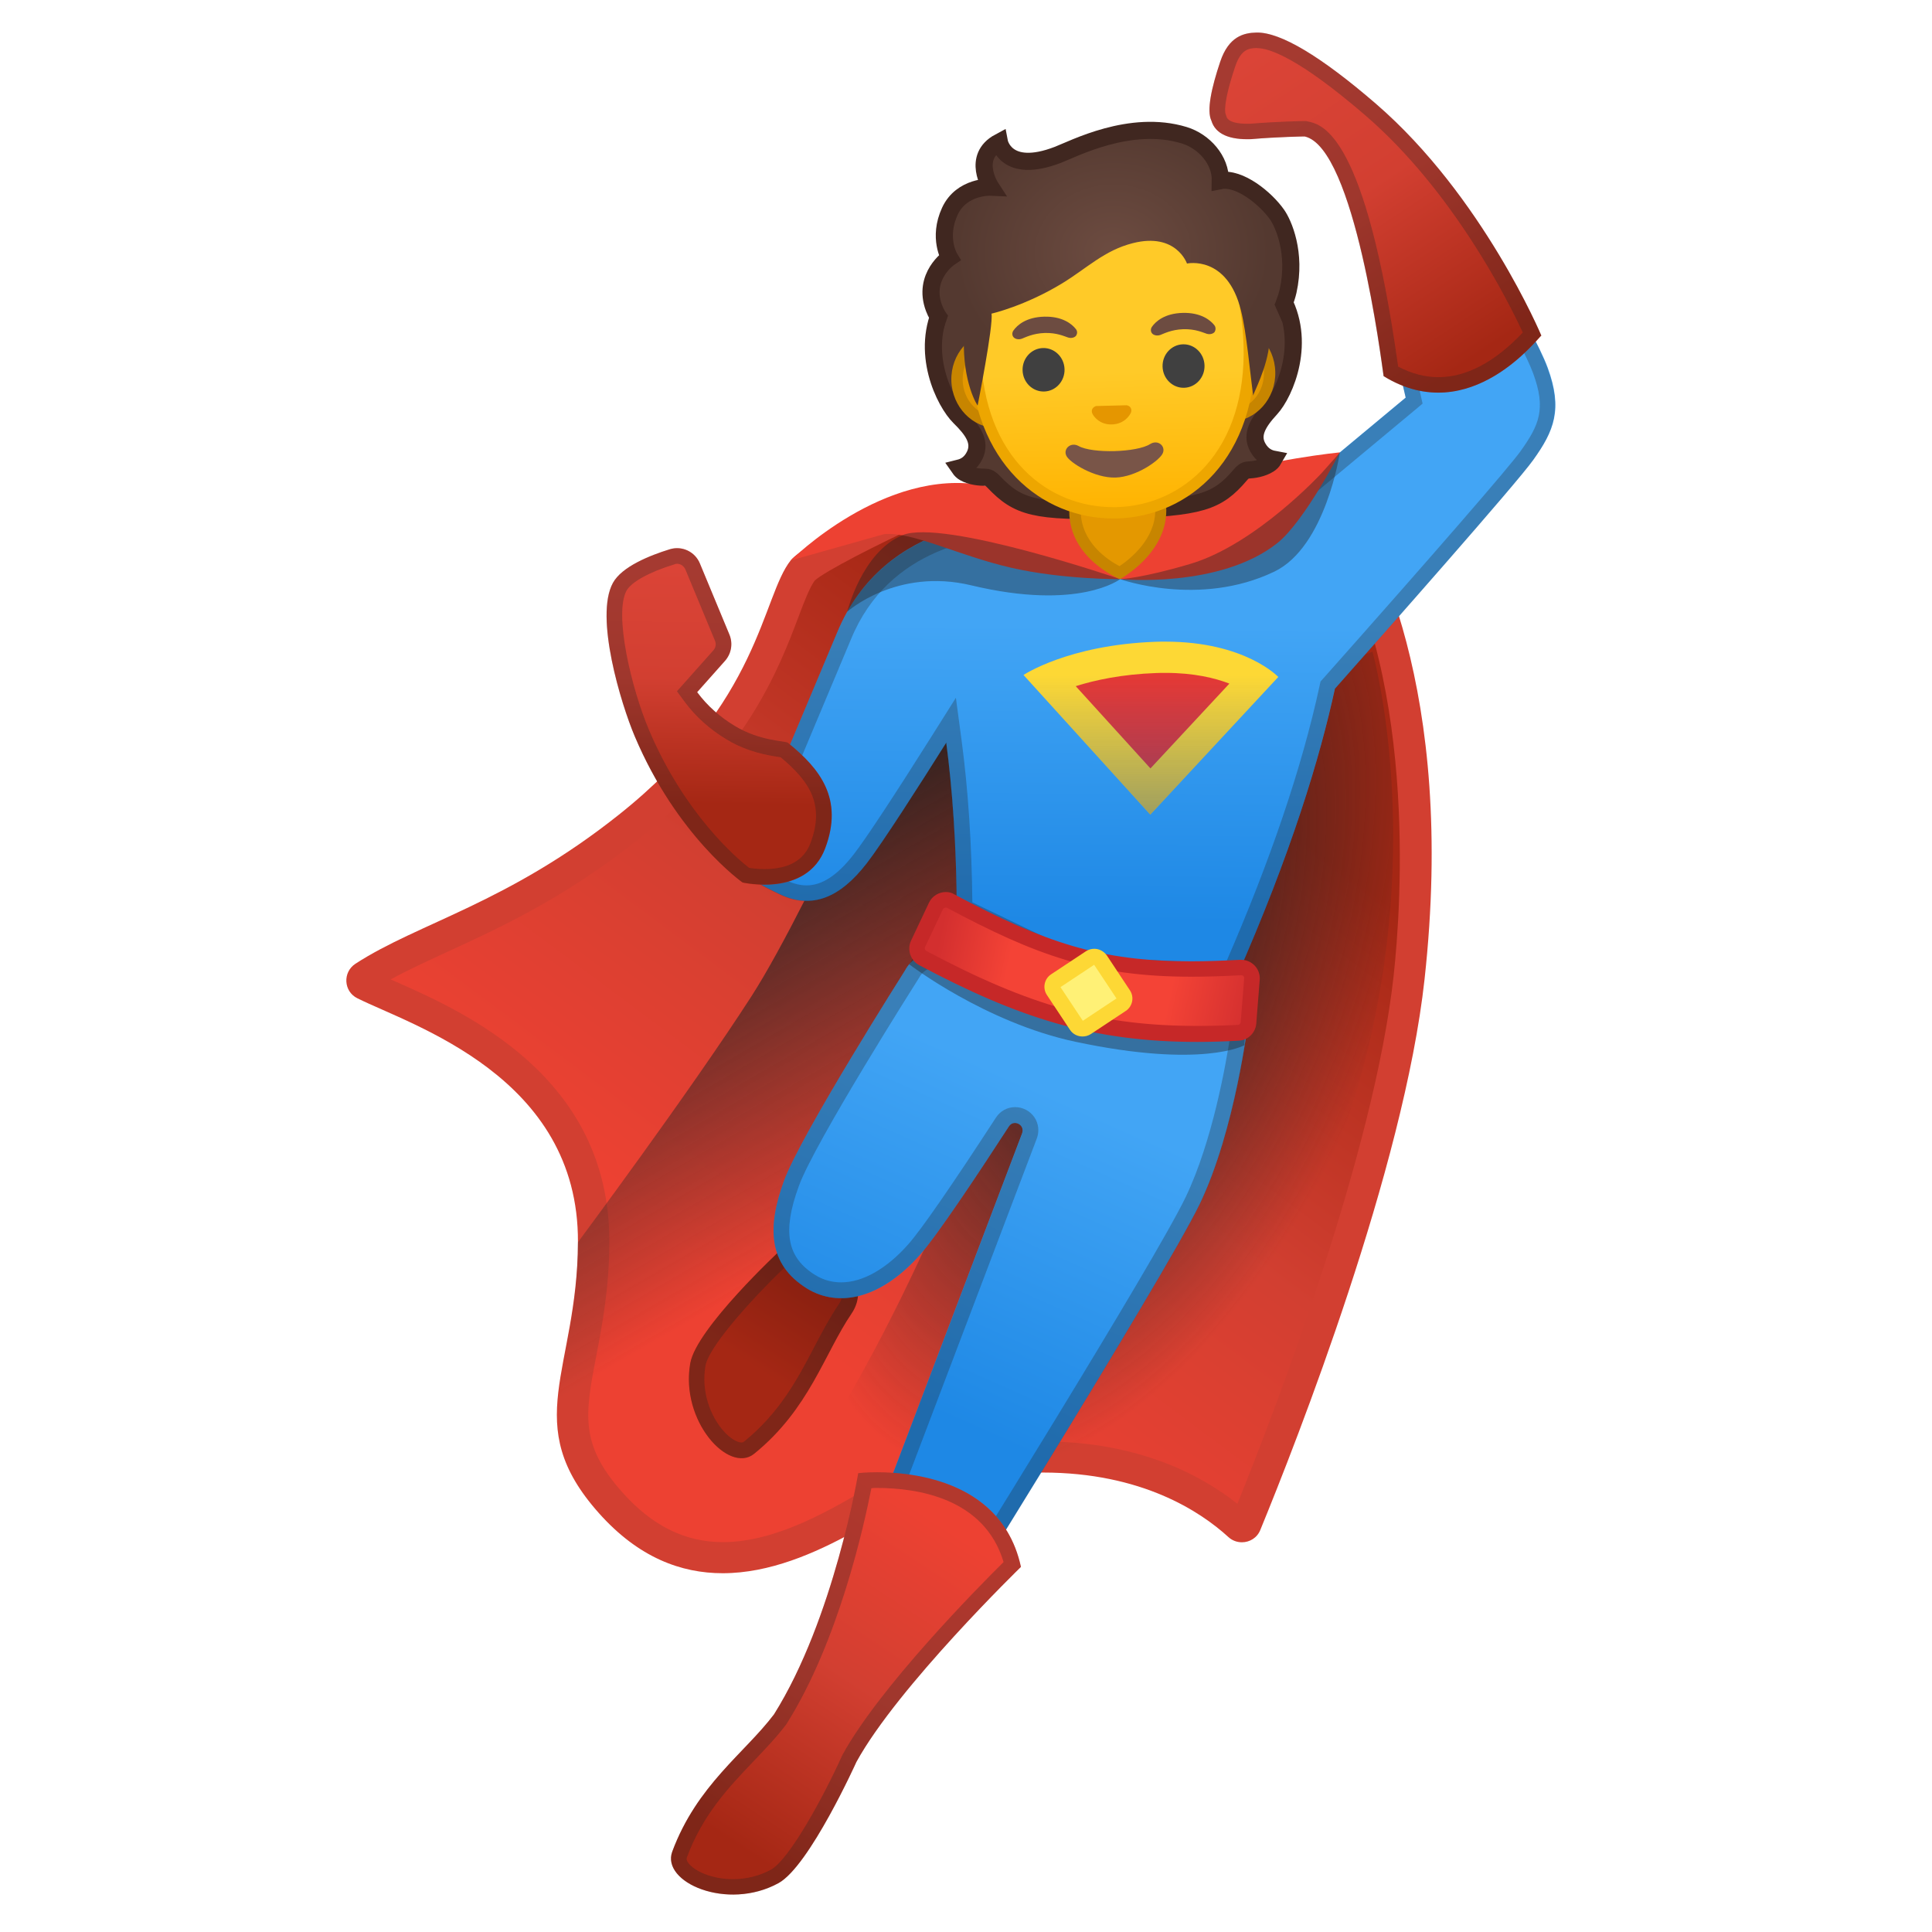
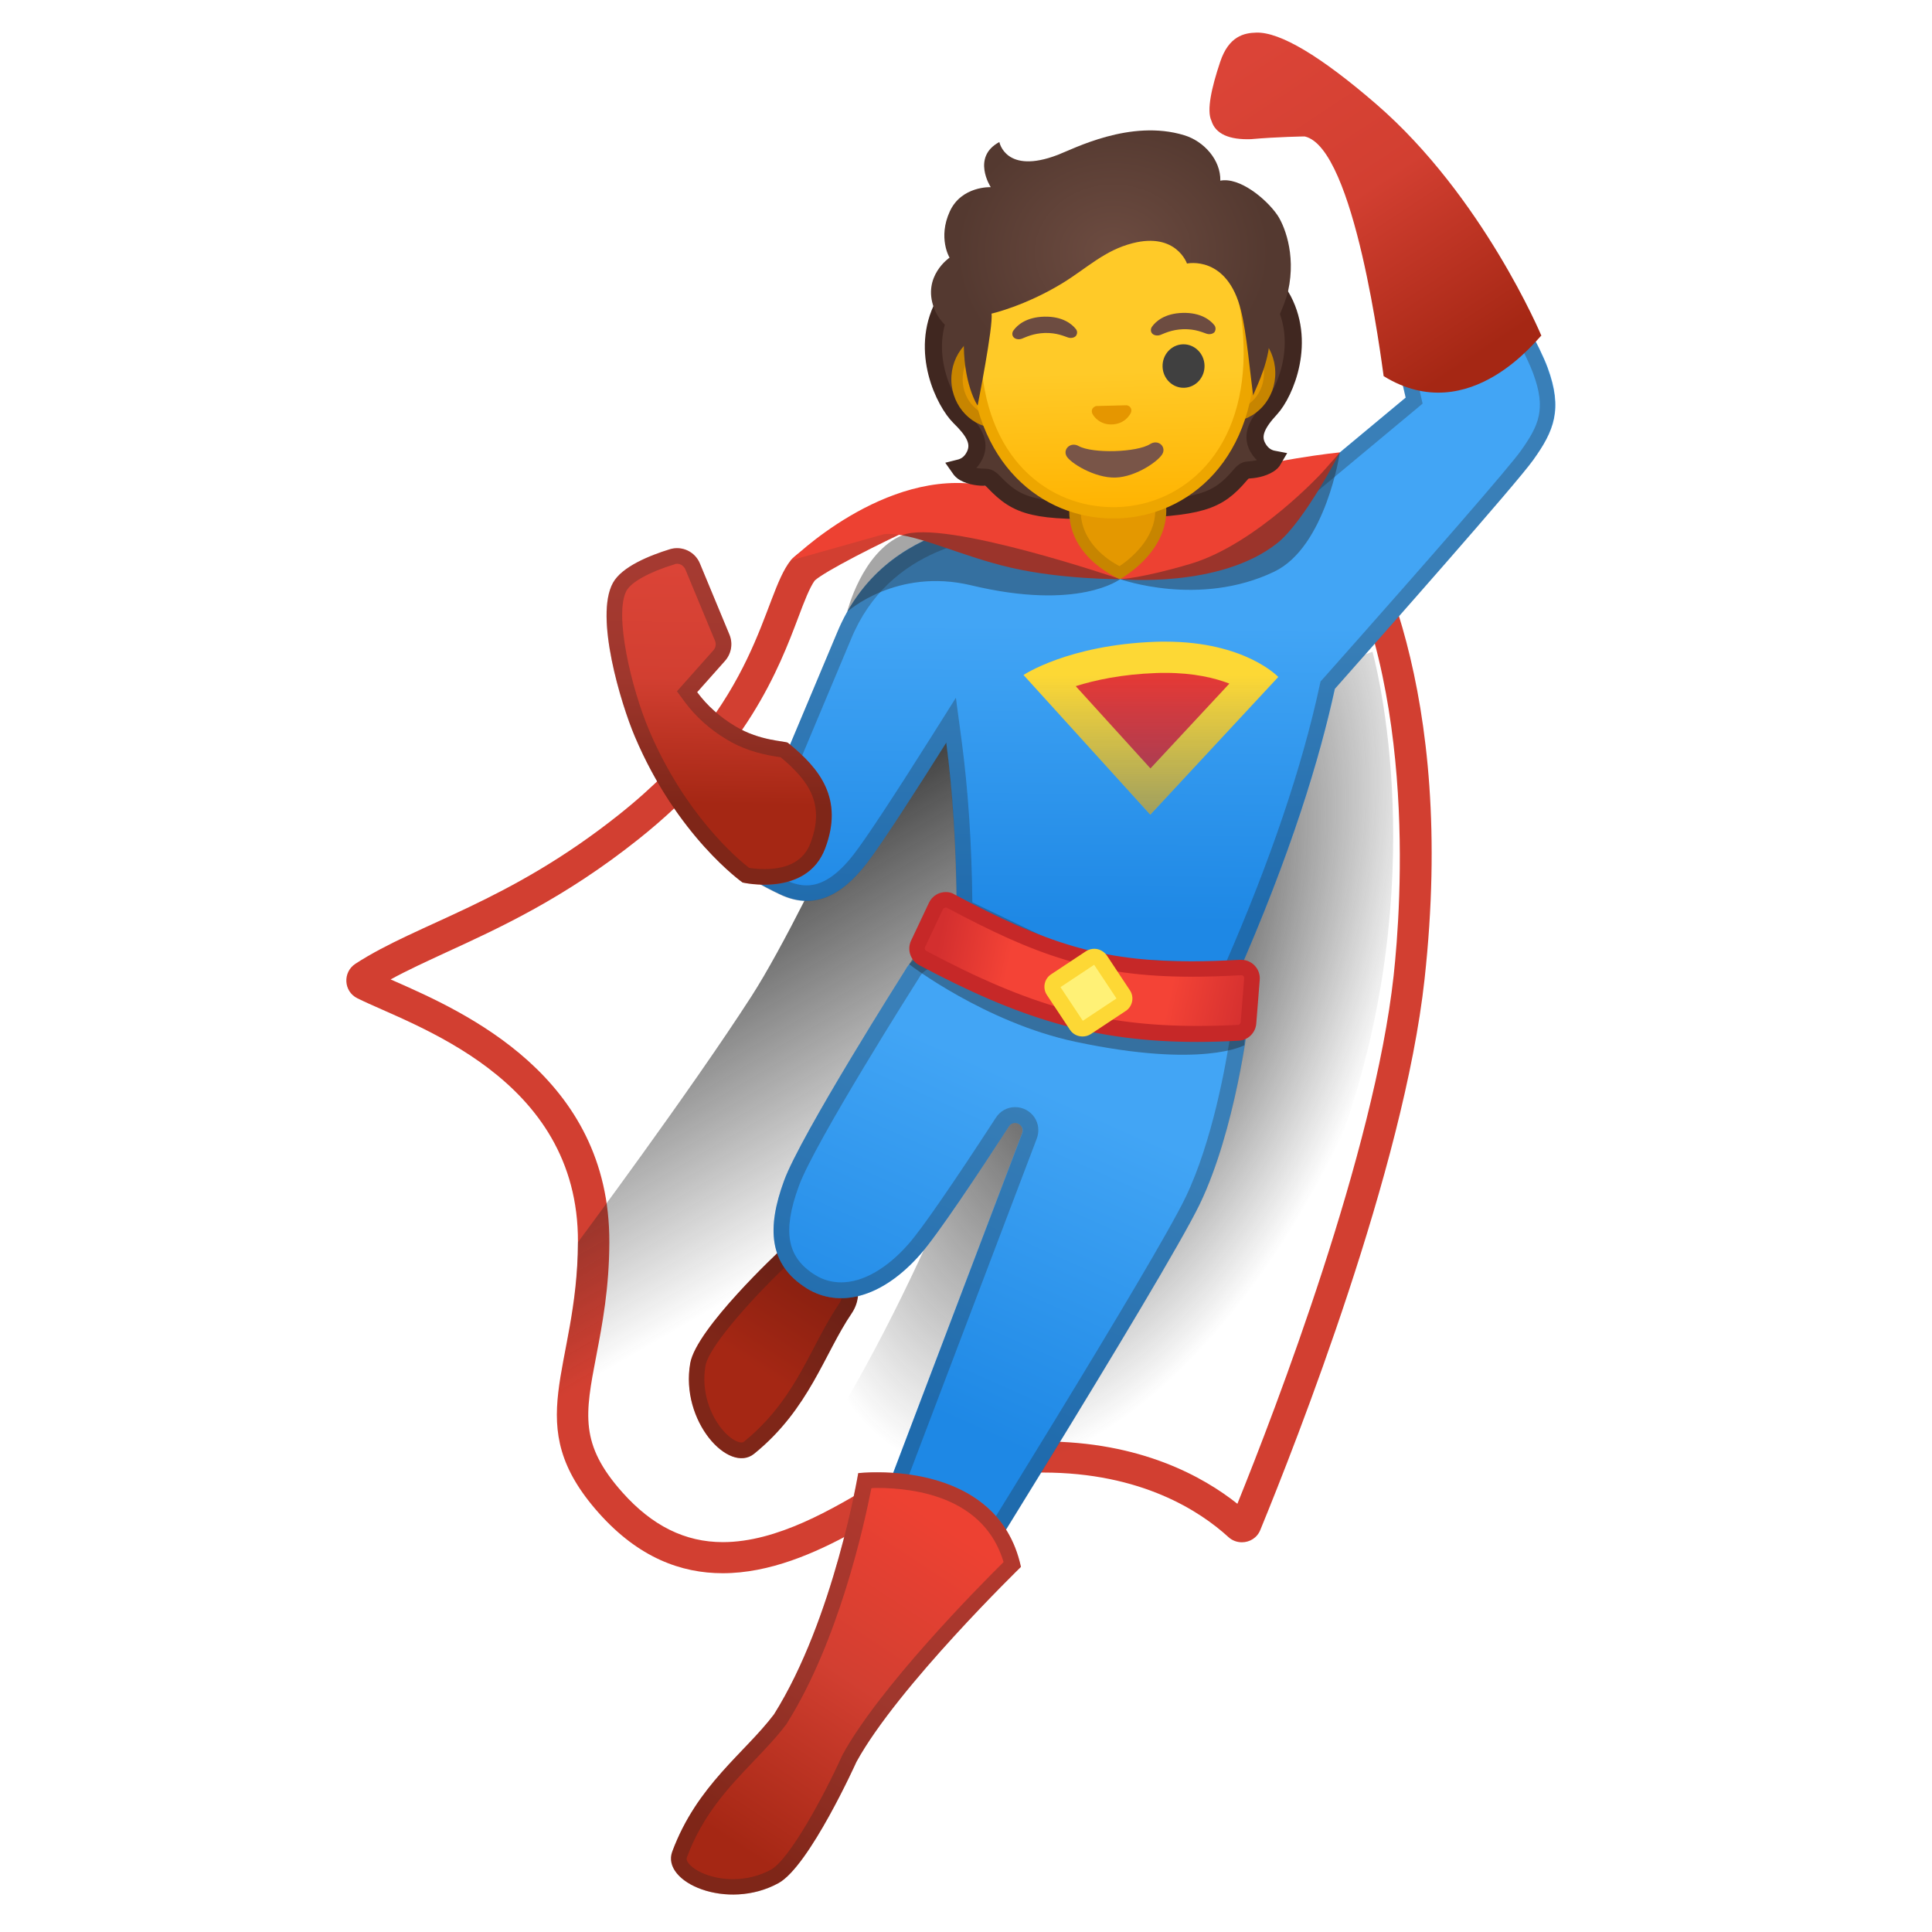
<svg xmlns="http://www.w3.org/2000/svg" xmlns:xlink="http://www.w3.org/1999/xlink" enable-background="new 0 0 128 128" viewBox="0 0 128 128">
  <linearGradient id="h" x1="78.234" x2="50.453" y1="49.483" y2="86.693" gradientUnits="userSpaceOnUse">
    <stop stop-color="#A52714" offset="0" />
    <stop stop-color="#D23F31" offset=".529" />
    <stop stop-color="#ED4132" offset="1" />
  </linearGradient>
-   <path d="m47.88 103.2c-2.81 0-5.24-1.19-7.42-3.64-3.19-3.58-2.73-5.98-1.97-9.96 0.39-2.05 0.83-4.36 0.85-7.29 0.05-10.34-9.2-14.42-13.64-16.38-0.6-0.26-1.13-0.5-1.55-0.71-0.12-0.06-0.16-0.17-0.16-0.24 0-0.08 0.02-0.18 0.13-0.26 1.45-0.94 3.13-1.71 5.07-2.6 3.41-1.56 7.66-3.51 12.47-7.34 6.96-5.53 8.95-10.78 10.27-14.26 0.47-1.23 0.84-2.2 1.28-2.76 0.51-0.62 4.43-2.63 7.89-4.2 1.99 0.53 4.9 1.31 5.17 1.4l9.45 4.18c0.32 0.12 0.6 0.17 0.88 0.17 0.44 0 0.87-0.12 1.25-0.35l9.74-6.02c0.05-0.03 0.1-0.05 0.16-0.05 0.04 0 0.15 0.01 0.23 0.12 1.8 2.6 7.5 12.59 5.4 31.77-1.37 12.5-8.62 30.87-10.81 36.2-0.07 0.17-0.22 0.18-0.27 0.18-0.07 0-0.14-0.03-0.2-0.08-1.85-1.7-6.01-4.55-12.99-4.55-2.22 0-4.58 0.29-7.04 0.86-0.93 0.22-2.11 0.92-3.6 1.82-2.83 1.68-6.69 3.99-10.59 3.99z" fill="url(#h)" />
  <path d="m87.51 34.2c6.46 10.05 5.33 25.8 4.82 30.46-1.29 11.7-7.81 28.69-10.35 34.97-2.25-1.79-6.42-4.13-12.88-4.13-2.3 0-4.74 0.3-7.27 0.88-1.09 0.25-2.33 1-3.9 1.94-2.71 1.62-6.42 3.85-10.04 3.85-2.5 0-4.68-1.08-6.65-3.29-2.85-3.2-2.48-5.17-1.73-9.08 0.4-2.09 0.85-4.46 0.86-7.48 0.05-11.01-9.61-15.28-14.26-17.33-0.08-0.03-0.16-0.07-0.23-0.1 1.11-0.61 2.36-1.18 3.74-1.82 3.46-1.59 7.77-3.56 12.68-7.47 7.18-5.71 9.32-11.34 10.59-14.7 0.4-1.07 0.76-1.99 1.09-2.44 0.69-0.62 4.12-2.38 7.2-3.79 2.08 0.56 4.2 1.13 4.69 1.27l9.42 4.16 0.06 0.03 0.06 0.02c0.38 0.14 0.77 0.21 1.18 0.21 0.63 0 1.25-0.18 1.79-0.51l9.13-5.65m0.22-2.34c-0.24 0-0.49 0.07-0.7 0.2l-9.74 6.02c-0.21 0.13-0.45 0.2-0.7 0.2-0.15 0-0.31-0.03-0.46-0.08l-9.53-4.21c-0.25-0.09-5.6-1.52-5.6-1.52s-7.64 3.43-8.61 4.65c-1.92 2.41-2 9.39-11.38 16.85-7.39 5.88-13.27 7.16-17.46 9.88-0.86 0.56-0.79 1.84 0.13 2.29 3.61 1.8 14.67 5.18 14.61 16.16-0.04 8.53-3.9 12.02 1.39 17.95 2.63 2.95 5.45 3.98 8.2 3.98 6.21 0 12.04-5.29 14.41-5.84 2.53-0.59 4.79-0.83 6.8-0.83 6.55 0 10.44 2.58 12.29 4.27 0.26 0.24 0.58 0.35 0.9 0.35 0.51 0 1.01-0.29 1.22-0.82 2.41-5.87 9.51-23.96 10.88-36.48 2.12-19.3-3.47-29.43-5.57-32.47-0.25-0.36-0.66-0.55-1.08-0.55z" fill="#D23F31" />
  <radialGradient id="g" cx="73.878" cy="63.37" r="18.579" gradientTransform="matrix(.936 .351 -.681 1.814 47.872 -77.563)" gradientUnits="userSpaceOnUse">
    <stop stop-color="#212121" offset="0" />
    <stop stop-color="#212121" stop-opacity="0" offset=".999" />
  </radialGradient>
  <path d="m89.44 73.69c5.41-16.75 1.49-30.51 1.49-30.51s-15.88 5.61-15.91 6.26c-0.04 0.65-10.32 25.11-10.32 25.11s-7.5 20.26-17 29.68c6.81-0.74 12.32-5.31 14.59-5.83 7.09-1.65 12.06-0.59 15.33 0.96 1.78-2.85 8.02-13.89 11.82-25.67z" fill="url(#g)" />
  <linearGradient id="f" x1="43.406" x2="58.099" y1="55.102" y2="80.47" gradientUnits="userSpaceOnUse">
    <stop stop-color="#212121" offset="0" />
    <stop stop-color="#212121" stop-opacity="0" offset=".999" />
  </linearGradient>
  <path d="m66.97 43.62-5.07-2.3s-8.04 18.35-12.11 24.68c-4.08 6.33-11.5 16.3-11.5 16.3 0.01 8.53-3.9 12.02 1.39 17.95 0.36 0.4 0.72 0.75 1.08 1.08 3.39-4.07 8.99-12.02 13.19-17.98 11.35-16.11 13.02-39.73 13.02-39.73z" fill="url(#f)" />
  <linearGradient id="e" x1="54.129" x2="49.129" y1="84.028" y2="91.778" gradientUnits="userSpaceOnUse">
    <stop stop-color="#851F10" offset=".001" />
    <stop stop-color="#A52714" offset=".841" />
  </linearGradient>
  <path d="m51.68 82.85s-5.54 5.15-5.95 7.46c-0.68 3.83 2.56 7.37 4.24 6 3.65-2.96 4.64-6.63 6.45-9.29 1.8-2.66-2.34-6.6-4.74-4.17z" fill="url(#e)" />
  <linearGradient id="d" x1="75.006" x2="74.834" y1="41.42" y2="61.098" gradientUnits="userSpaceOnUse">
    <stop stop-color="#42A5F5" offset="0" />
    <stop stop-color="#1E88E5" offset="1" />
  </linearGradient>
  <path d="m102.54 24.36c-1.01-2.75-5.95-10.64-5.95-10.64l-5.74 2.76 2.28 9.86-10.27 8.55c-4.83-1.13-9.26-1.06-12.95-0.52-2.94-0.22-11.3-0.12-14.46 7.57l-4.58 10.9-3.71 1.29c-1.03 2.15 2.35 4.09 4.5 5.11 2.15 1.03 4 0.23 5.76-2.04 1.05-1.36 3.49-5.17 5.27-8 0.4 3.03 0.68 6.73 0.7 11.23l8.33 4.01 10.14 0.44c3.7-8.37 5.6-14.74 6.58-19.25 3.35-3.78 12.03-13.6 13.14-15.16 1.39-1.93 1.97-3.36 0.96-6.11z" fill="url(#d)" />
  <g opacity=".29">
    <path d="m96.2 15.06c1.26 2.05 4.59 7.54 5.37 9.66 0.88 2.38 0.4 3.44-0.82 5.16-0.74 1.04-5.63 6.68-13.08 15.07l-0.18 0.2-0.06 0.27c-1.17 5.42-3.27 11.61-6.23 18.4l-9.22-0.4-7.56-3.64c-0.04-3.87-0.28-7.47-0.71-10.71l-0.38-2.84-1.53 2.43c-2.61 4.14-4.41 6.87-5.22 7.92-1.08 1.4-2.11 2.08-3.14 2.08-0.43 0-0.87-0.11-1.36-0.34-2.6-1.24-4.08-2.47-4.09-3.38l3.19-1.11 0.44-0.15 0.18-0.42 4.58-10.91c2.5-6.08 8.61-6.98 12.04-6.98 0.47 0 0.94 0.02 1.39 0.05l0.11 0.01 0.11-0.02c1.66-0.24 3.34-0.37 5-0.37 2.55 0 5.09 0.29 7.56 0.87l0.5 0.12 0.4-0.33 10.27-8.55 0.49-0.41-0.14-0.62-2.09-9.05 4.18-2.01m0.39-1.33-5.74 2.76 2.28 9.86-10.27 8.55c-2.75-0.64-5.37-0.89-7.8-0.89-1.84 0-3.56 0.15-5.15 0.38-0.4-0.03-0.9-0.05-1.47-0.05-3.64 0-10.26 0.97-13 7.62l-4.58 10.9-3.71 1.29c-1.03 2.15 2.35 4.09 4.5 5.11 0.62 0.3 1.22 0.44 1.8 0.44 1.42 0 2.71-0.87 3.96-2.48 1.05-1.36 3.49-5.17 5.27-8 0.4 3.03 0.68 6.73 0.7 11.23l8.33 4.01 10.14 0.44c3.7-8.37 5.6-14.74 6.58-19.25 3.35-3.78 12.03-13.6 13.14-15.16 1.38-1.94 1.96-3.37 0.95-6.12-0.99-2.75-5.93-10.64-5.93-10.64z" fill="#212121" />
  </g>
  <linearGradient id="c" x1="47.557" x2="47.794" y1="53.279" y2="37.557" gradientUnits="userSpaceOnUse">
    <stop stop-color="#A52714" offset="0" />
    <stop stop-color="#D23F31" offset=".529" />
    <stop stop-color="#DB4437" offset="1" />
  </linearGradient>
  <path d="m40.61 38.62c0.59-1.08 2.44-1.82 3.77-2.23 0.81-0.25 1.67 0.16 1.99 0.94l1.96 4.72c0.24 0.58 0.13 1.25-0.29 1.73l-1.85 2.08c0.68 0.92 1.53 1.66 2.51 2.25 1.67 1.01 3.34 0.97 3.51 1.11 2.12 1.71 3.7 3.71 2.46 6.99-1.23 3.26-5.47 2.26-5.47 2.26s-4.35-3.06-7.15-9.7c-0.9-2.13-2.67-7.91-1.44-10.15z" fill="url(#c)" />
  <linearGradient id="b" x1="55.616" x2="55.616" y1="101.54" y2="101.54" gradientUnits="userSpaceOnUse">
    <stop stop-color="#BD161D" offset=".003" />
    <stop stop-color="#D21920" offset=".19" />
    <stop stop-color="#E11B22" offset=".399" />
    <stop stop-color="#EA1C24" offset=".643" />
    <stop stop-color="#ED1C24" offset="1" />
  </linearGradient>
  <path d="m55.62 101.54" fill="url(#b)" />
  <g opacity=".29">
    <path d="m53.44 83.12c0.78 0 1.67 0.62 2.12 1.47 0.2 0.39 0.48 1.14 0 1.84-0.59 0.87-1.08 1.8-1.6 2.79-1.12 2.14-2.29 4.36-4.65 6.28-0.06 0.05-0.11 0.07-0.19 0.07-0.27 0-0.77-0.26-1.26-0.85-0.75-0.89-1.43-2.47-1.12-4.24 0.24-1.35 3.44-4.84 5.67-6.91 0.31-0.3 0.64-0.45 1.03-0.45m0-1.03c-0.61 0-1.23 0.23-1.75 0.76 0 0-5.54 5.15-5.95 7.46-0.58 3.26 1.67 6.3 3.39 6.3 0.3 0 0.59-0.09 0.84-0.3 3.65-2.96 4.64-6.63 6.45-9.29 1.41-2.08-0.81-4.93-2.98-4.93z" fill="#212121" />
  </g>
  <linearGradient id="a" x1="68.789" x2="59.641" y1="72.073" y2="92.614" gradientUnits="userSpaceOnUse">
    <stop stop-color="#42A5F5" offset="0" />
    <stop stop-color="#1E88E5" offset="1" />
  </linearGradient>
  <path d="m70.4 66.77-0.25 0.68c-0.45-1.66-1.51-3.18-2.95-3.95 0 0-5.78-1.91-7.23 0.78 0 0-6.93 10.92-8.03 13.96-1.11 3.04-1.07 5.52 1.53 7.13 2.1 1.29 4.92 0.67 7.5-2.26 1.16-1.32 3.84-5.35 5.87-8.48 0.32-0.5 1.09-0.11 0.88 0.45l-12.12 31.91 5.41 3.44s16.09-25.73 18.47-30.65c2.37-4.92 3.22-12.14 3.22-12.14l-12.3-0.87z" fill="url(#a)" />
  <g opacity=".29">
    <path d="m63.27 63.87c1.56 0 3.21 0.48 3.54 0.59 1.69 0.78 11.2 3.1 14.73 3.96-0.31 2.06-1.21 7.19-2.99 10.9-2.07 4.3-15.01 25.1-17.86 29.66l-3.82-2.43 11.82-31.12c0.18-0.48 0.12-0.99-0.16-1.41-0.29-0.42-0.77-0.67-1.28-0.67s-0.99 0.26-1.27 0.7c-2.86 4.4-4.91 7.37-5.78 8.36-1.44 1.64-3.03 2.55-4.47 2.55-0.61 0-1.19-0.16-1.71-0.48-1.88-1.16-2.2-2.87-1.1-5.89 1.05-2.9 7.87-13.65 7.94-13.76l0.04-0.06c0.3-0.6 1.11-0.9 2.37-0.9m0-1.03c-1.36 0-2.7 0.33-3.3 1.44 0 0-6.93 10.92-8.03 13.96-1.11 3.04-1.07 5.52 1.53 7.13 0.68 0.42 1.45 0.64 2.25 0.64 1.66 0 3.51-0.93 5.25-2.9 1.16-1.32 3.84-5.35 5.87-8.48 0.1-0.16 0.26-0.23 0.41-0.23 0.31 0 0.62 0.3 0.48 0.68l-12.12 31.91 5.41 3.44s16.09-25.73 18.47-30.65c2.37-4.92 3.22-12.14 3.22-12.14s-14.06-3.36-15.5-4.13c-0.01-0.02-2-0.67-3.94-0.67z" fill="#212121" />
  </g>
  <g opacity=".4">
    <path d="m60.24 63.89 2-3.26c0.28-0.63 1-0.89 1.58-0.56 6.62 3.79 10.14 4.78 17.67 4.34 0.69-0.04 1.26 0.59 1.21 1.33l-0.26 3.51s-2.76 1.56-11.19-0.23c-5.98-1.27-11.01-5.13-11.01-5.13z" fill="#212121" />
  </g>
  <linearGradient id="p" x1="62.148" x2="82.817" y1="62.551" y2="67.068" gradientUnits="userSpaceOnUse">
    <stop stop-color="#D32F2F" offset="0" />
    <stop stop-color="#F44336" offset=".23" />
    <stop stop-color="#F44336" offset=".742" />
    <stop stop-color="#D32F2F" offset="1" />
  </linearGradient>
  <path d="m79.33 68.5c-6.46 0-11.22-1.32-18.2-5.03-0.33-0.18-0.47-0.6-0.31-0.94l1.19-2.52c0.12-0.25 0.37-0.41 0.65-0.41 0.12 0 0.23 0.03 0.33 0.08 5.71 3.05 9.56 4.5 15.94 4.5 0.99 0 2.06-0.03 3.27-0.1 0.24 0 0.42 0.08 0.56 0.23s0.2 0.34 0.19 0.54l-0.23 2.9c-0.03 0.36-0.32 0.64-0.67 0.66-0.94 0.07-1.85 0.09-2.72 0.09z" fill="url(#p)" />
  <path d="m62.66 60.13c0.03 0 0.06 0.01 0.09 0.02 5.79 3.09 9.69 4.56 16.18 4.56 1 0 2.08-0.03 3.31-0.1 0.07 0 0.12 0.04 0.14 0.06 0.03 0.03 0.06 0.08 0.05 0.15l-0.23 2.9c-0.01 0.1-0.09 0.18-0.18 0.18-0.93 0.05-1.84 0.07-2.69 0.07-6.37 0-11.07-1.3-17.96-4.97-0.09-0.05-0.13-0.17-0.08-0.26l1.19-2.52c0.04-0.06 0.13-0.09 0.18-0.09m0-1.03c-0.46 0-0.9 0.26-1.11 0.7l-1.19 2.52c-0.28 0.59-0.04 1.31 0.53 1.62 6.57 3.49 11.49 5.09 18.44 5.09 0.88 0 1.79-0.03 2.74-0.08 0.61-0.03 1.11-0.52 1.16-1.13l0.23-2.9c0.06-0.72-0.51-1.33-1.23-1.33h-0.07c-1.16 0.06-2.23 0.1-3.24 0.1-5.99 0-9.63-1.2-15.7-4.44-0.16-0.11-0.36-0.15-0.56-0.15z" fill="#C62828" />
  <path d="m69.48 45.02c1.28-0.56 3.66-1.34 7.09-1.47 0.22-0.01 0.43-0.01 0.63-0.01 3.09 0 4.99 0.84 5.95 1.43l-6.94 7.46-6.73-7.41z" fill="#E53935" />
  <path d="m77.21 44.58c1.89 0 3.28 0.34 4.24 0.71l-5.23 5.62-4.95-5.45c1.27-0.4 3.06-0.79 5.33-0.87 0.22-0.01 0.41-0.01 0.61-0.01m0-2.07c-0.22 0-0.44 0-0.67 0.01-5.77 0.21-8.73 2.2-8.73 2.2l8.4 9.25 8.48-9.12s-2.19-2.34-7.48-2.34z" fill="#FDD835" />
  <path d="m71.72 68.16c-0.16 0-0.31-0.08-0.39-0.21l-1.53-2.31c-0.07-0.1-0.09-0.23-0.07-0.35s0.1-0.23 0.2-0.3l2.31-1.53c0.08-0.05 0.17-0.08 0.26-0.08 0.16 0 0.31 0.08 0.39 0.21l1.53 2.31c0.07 0.1 0.09 0.23 0.07 0.35s-0.1 0.23-0.2 0.3l-2.31 1.53c-0.08 0.05-0.17 0.08-0.26 0.08z" fill="#FFF176" />
  <path d="m72.49 63.92 1.48 2.23-2.23 1.48-1.48-2.23 2.23-1.48m0.01-1.06c-0.19 0-0.38 0.05-0.55 0.16l-2.31 1.53c-0.46 0.3-0.58 0.92-0.28 1.37l1.53 2.31c0.19 0.29 0.51 0.44 0.83 0.44 0.19 0 0.38-0.05 0.55-0.16l2.31-1.53c0.46-0.3 0.58-0.92 0.28-1.37l-1.53-2.31c-0.2-0.28-0.51-0.44-0.83-0.44z" fill="#FDD835" />
  <linearGradient id="o" x1="48.301" x2="62.155" y1="121.94" y2="100.85" gradientUnits="userSpaceOnUse">
    <stop stop-color="#A52714" offset="0" />
    <stop stop-color="#D23F31" offset=".529" />
    <stop stop-color="#ED4132" offset="1" />
  </linearGradient>
  <path d="m56.86 97.6s-1.61 9.66-5.58 15.98c-1.94 2.57-5.1 4.68-6.74 9.09-0.75 2.03 3.63 3.96 7.04 2.09 2.05-1.13 5.16-8.03 5.16-8.03 2.73-4.98 10.9-12.92 10.9-12.92-1.58-7.29-10.78-6.21-10.78-6.21z" fill="url(#o)" />
  <g opacity=".29">
    <path d="m58.1 98.58c2.63 0 7.12 0.65 8.39 4.91-1.75 1.73-8.21 8.29-10.66 12.75l-0.04 0.08c-1.23 2.73-3.5 6.88-4.71 7.55-0.75 0.41-1.63 0.63-2.52 0.63-1.43 0-2.6-0.56-2.97-1.09-0.14-0.2-0.1-0.31-0.08-0.36 1.06-2.85 2.79-4.66 4.46-6.41 0.77-0.81 1.5-1.57 2.13-2.41l0.03-0.04 0.02-0.04c3.4-5.42 5.09-13.05 5.58-15.55 0.12-0.02 0.24-0.02 0.37-0.02m0-1.04c-0.76 0-1.24 0.06-1.24 0.06s-1.61 9.66-5.58 15.98c-1.94 2.57-5.1 4.68-6.74 9.09-0.54 1.45 1.54 2.85 4.02 2.85 0.99 0 2.05-0.22 3.02-0.76 2.05-1.13 5.16-8.03 5.16-8.03 2.73-4.98 10.9-12.92 10.9-12.92-1.22-5.62-6.97-6.27-9.54-6.27z" fill="#212121" />
  </g>
  <path d="m52.39 37.13s6.21-6.2 12.78-4.97c7.57 1.42 9.04 6.21 9.04 6.21s-3.81 0.03-7.24-0.76c-3.47-0.8-6.56-2.41-8.4-2.22l-6.18 1.74z" fill="#ED4132" />
  <path d="m74.21 38.37s3.05-5.53 6.37-6.72 8.19-1.68 8.19-1.68-2.33 4.55-4.13 6c-3.81 3.04-10.43 2.4-10.43 2.4z" fill="#ED4132" />
  <path d="m56.13 40.53s3.26-2.94 8.22-1.75c7.14 1.71 9.86-0.41 9.86-0.41s5.25 1.89 10.22-0.5c3.41-1.64 4.34-7.89 4.34-7.89l-1.17 1.32s-4.38 4.77-8.74 6.06c-3.19 0.95-4.64 1.01-4.64 1.01s-11.76-4.03-14.44-2.91-3.65 5.07-3.65 5.07z" fill="#212121" opacity=".4" />
  <path d="m83.33 29.64c-0.47-0.85 0.02-1.66 0.86-2.57 0.94-1.02 2.45-4.48 0.66-7.48-0.32-0.04-4.97 0.16-6.15 0.19-1.43 0.04-3.59 0.1-5.02 0.14s-3.59 0.1-5.02 0.14c-1.18 0.03-5.83 0.09-6.15 0.14-1.62 3.09 0.08 6.47 1.07 7.44 0.88 0.86 1.42 1.64 1 2.52-0.28 0.58-0.7 0.77-1.02 0.85 0.09 0.13 0.2 0.24 0.33 0.31 0.46 0.26 1.03 0.3 1.4 0.3 0.22 0 0.39 0.14 0.54 0.3 1.61 1.69 2.71 2.02 8.23 1.87 5.51-0.15 6.59-0.54 8.11-2.32 0.14-0.17 0.3-0.32 0.52-0.33 0.37-0.02 0.94-0.1 1.38-0.38 0.13-0.08 0.24-0.19 0.32-0.33-0.32-0.06-0.75-0.23-1.06-0.79z" fill="#543930" />
  <path d="m83.33 29.64c-0.47-0.85 0.02-1.66 0.86-2.57 0.94-1.02 2.45-4.48 0.66-7.48-0.32-0.04-4.97 0.16-6.15 0.19-1.43 0.04-3.59 0.1-5.02 0.14s-3.59 0.1-5.02 0.14c-1.18 0.03-5.83 0.09-6.15 0.14-1.62 3.09 0.08 6.47 1.07 7.44 0.88 0.86 1.42 1.64 1 2.52-0.28 0.58-0.7 0.77-1.02 0.85 0.09 0.13 0.2 0.24 0.33 0.31 0.46 0.26 1.03 0.3 1.4 0.3 0.22 0 0.39 0.14 0.54 0.3 1.61 1.69 2.71 2.02 8.23 1.87 5.51-0.15 6.59-0.54 8.11-2.32 0.14-0.17 0.3-0.32 0.52-0.33 0.37-0.02 0.94-0.1 1.38-0.38 0.13-0.08 0.24-0.19 0.32-0.33-0.32-0.06-0.75-0.23-1.06-0.79z" fill="none" stroke="#402720" stroke-miterlimit="10" stroke-width="1.135" />
  <path d="m74.19 37.94c-0.64-0.31-2.97-1.6-2.97-4.08l-0.08-2.13 5.69-0.16 0.08 2.25c0 2.28-2.13 3.75-2.72 4.12z" fill="#E49800" />
  <path d="m76.47 31.96 0.07 1.85c0 1.91-1.67 3.23-2.37 3.7-0.76-0.4-2.56-1.56-2.57-3.67l-0.07-1.74 2.46-0.07 2.48-0.07m0.72-0.77-6.44 0.18 0.09 2.5c0 3.16 3.36 4.5 3.36 4.5s3.07-1.65 3.07-4.55l-0.08-2.63z" fill="#C78500" />
  <path d="m66.07 27.97c-1.42 0-2.61-1.24-2.66-2.77-0.04-1.57 1.11-2.88 2.57-2.92l15.42-0.42c1.49 0 2.68 1.24 2.72 2.77 0.04 1.57-1.11 2.88-2.57 2.92l-15.48 0.42z" fill="#E49800" />
  <path d="m81.46 22.24c1.22 0 2.25 1.08 2.28 2.41 0.04 1.36-0.95 2.5-2.2 2.53l-2.08 0.06-11.26 0.31-2.08 0.06h-0.06c-1.22 0-2.25-1.08-2.28-2.41-0.02-0.66 0.21-1.3 0.64-1.78 0.42-0.47 0.97-0.74 1.57-0.75l2.08-0.06 11.26-0.31 2.08-0.06h0.05m0-0.75h-0.08l-2.08 0.06-11.26 0.31-2.08 0.06c-1.66 0.05-2.98 1.53-2.93 3.3 0.05 1.74 1.4 3.14 3.03 3.14h0.08l2.08-0.06 11.26-0.31 2.08-0.06c1.66-0.05 2.98-1.53 2.93-3.3-0.04-1.74-1.4-3.14-3.03-3.14z" fill="#C78500" />
  <linearGradient id="n" x1="73.676" x2="73.676" y1="10.506" y2="33.895" gradientTransform="matrix(1 -.027 .027 1 -.591 2.115)" gradientUnits="userSpaceOnUse">
    <stop stop-color="#FFCA28" offset=".599" />
    <stop stop-color="#FFB300" offset="1" />
  </linearGradient>
  <path d="m73.74 33.98c-4.4 0-8.93-3.28-9.13-10.61-0.09-3.47 0.81-6.7 2.56-9.08 1.63-2.22 3.88-3.53 6.18-3.59h0.18c4.38 0 9.03 4.56 9.24 12.18 0.09 3.39-0.81 6.24-2.61 8.25-1.59 1.77-3.78 2.78-6.17 2.85h-0.25z" fill="url(#n)" />
  <path d="m73.53 11.07c4.2 0 8.66 4.42 8.86 11.82 0.09 3.29-0.78 6.05-2.52 7.99-1.52 1.69-3.61 2.66-5.9 2.72h-0.23c-4.22 0-8.57-3.17-8.76-10.24-0.16-5.8 3-12.14 8.37-12.29h0.18m0-0.75h-0.19c-4.91 0.13-9.31 5.51-9.1 13.06 0.2 7.38 4.82 10.97 9.51 10.97h0.25c4.77-0.13 9.35-3.97 9.15-11.48-0.21-7.46-4.79-12.55-9.62-12.55z" fill="#EDA600" />
  <g fill="#404040">
-     <ellipse transform="matrix(1 -.027 .027 1 -.642 1.895)" cx="69.12" cy="24.47" rx="1.39" ry="1.44" />
    <ellipse transform="matrix(1 -.027 .027 1 -.631 2.148)" cx="78.39" cy="24.22" rx="1.39" ry="1.44" />
  </g>
  <path d="m76.2 29.42c-0.88 0.56-3.83 0.64-4.74 0.13-0.52-0.29-1.04 0.19-0.81 0.65 0.22 0.45 1.86 1.48 3.25 1.44s2.95-1.15 3.14-1.62c0.2-0.47-0.33-0.92-0.84-0.6z" fill="#795548" />
  <path d="m74.72 26.87c-0.03-0.01-0.06-0.02-0.09-0.02l-1.99 0.05c-0.03 0-0.06 0.01-0.09 0.03-0.18 0.08-0.27 0.27-0.18 0.47s0.5 0.75 1.3 0.72c0.8-0.02 1.18-0.59 1.26-0.79 0.08-0.21-0.03-0.4-0.21-0.46z" fill="#E59600" />
  <radialGradient id="m" cx="73.864" cy="16.593" r="10.367" gradientTransform="matrix(1 -.027 .024 .864 -.529 4.367)" gradientUnits="userSpaceOnUse">
    <stop stop-color="#6D4C41" offset="0" />
    <stop stop-color="#543930" offset="1" />
  </radialGradient>
  <path d="m70.08 10.26c-3.46 1.33-3.87-0.85-3.87-0.85-1.87 1-0.57 2.99-0.57 2.99s-1.93-0.09-2.71 1.6c-0.81 1.76-0.02 3.07-0.02 3.07s-1.82 1.23-1.03 3.34c0.52 1.41 1.98 1.94 1.98 1.94-0.09 3.07 0.91 4.52 0.91 4.52s1.05-5.29 0.92-6.09c0 0 2.2-0.5 4.67-2 1.67-1.02 2.8-2.19 4.69-2.67 2.88-0.73 3.59 1.35 3.59 1.35s2.67-0.59 3.58 3.12c0.38 1.52 0.59 4.08 0.81 5.64-0.02-0.14 0.95-1.85 1.08-3.57 0.05-0.64 0.97-2.21 1.23-3.37 0.56-2.53-0.32-4.48-0.73-5.06-0.74-1.06-2.49-2.5-3.76-2.25 0.03-1.37-1.08-2.61-2.39-3.01-3.57-1.09-7.35 0.91-8.38 1.3z" fill="url(#m)" />
  <defs>
-     <polygon id="l" points="64.5 7.74 61.18 13.82 60.84 21.13 62.41 22.09 63.22 19.7 76.87 12.97 83.04 17.02 84.96 21.35 86.44 19.52 85.51 7.16" />
-   </defs>
+     </defs>
  <clipPath id="k">
    <use xlink:href="#l" />
  </clipPath>
  <g clip-path="url(#k)">
    <path d="m70.08 10.26c-3.46 1.33-3.87-0.85-3.87-0.85-1.87 1-0.57 2.99-0.57 2.99s-1.93-0.09-2.71 1.6c-0.81 1.76-0.02 3.07-0.02 3.07s-1.82 1.23-1.03 3.34c0.52 1.41 1.98 1.94 1.98 1.94-0.09 3.07 0.91 4.52 0.91 4.52s1.05-5.29 0.92-6.09c0 0 2.2-0.5 4.67-2 1.67-1.02 2.8-2.19 4.69-2.67 2.88-0.73 3.59 1.35 3.59 1.35s2.67-0.59 3.58 3.12c0.38 1.52 0.59 4.08 0.81 5.64-0.02-0.14 0.95-1.85 1.08-3.57 0.05-0.64 0.97-2.21 1.23-3.37 0.56-2.53-0.32-4.48-0.73-5.06-0.74-1.06-2.49-2.5-3.76-2.25 0.03-1.37-1.08-2.61-2.39-3.01-3.57-1.09-7.35 0.91-8.38 1.3z" fill="none" stroke="#402720" stroke-miterlimit="10" stroke-width="1.135" />
  </g>
  <g fill="#6D4C41">
    <path d="m71.27 21.79c-0.27-0.34-0.9-0.84-2.09-0.81s-1.79 0.56-2.04 0.92c-0.11 0.16-0.08 0.34 0.01 0.44 0.08 0.1 0.3 0.19 0.55 0.1 0.24-0.09 0.72-0.35 1.52-0.38 0.8-0.02 1.29 0.22 1.54 0.3s0.47-0.02 0.54-0.13 0.1-0.29-0.03-0.44z" />
    <path d="m80.45 21.54c-0.27-0.34-0.9-0.84-2.09-0.81s-1.79 0.56-2.04 0.92c-0.11 0.16-0.08 0.34 0.01 0.44 0.08 0.1 0.3 0.19 0.55 0.1 0.24-0.09 0.72-0.35 1.52-0.38 0.8-0.02 1.29 0.22 1.54 0.3s0.47-0.02 0.54-0.13c0.06-0.11 0.09-0.29-0.03-0.44z" />
  </g>
  <linearGradient id="j" x1="97.368" x2="83.559" y1="23.916" y2="3.03" gradientUnits="userSpaceOnUse">
    <stop stop-color="#A52714" offset="0" />
    <stop stop-color="#D23F31" offset=".529" />
    <stop stop-color="#DB4437" offset="1" />
  </linearGradient>
  <path d="m91.67 24.92c-0.14-0.93-1.91-15.14-5.23-15.88 0 0-1.76 0.02-3.56 0.18-1.41 0.05-2.35-0.33-2.62-1.22-0.33-0.68 0.01-2.2 0.58-3.9 0.57-1.71 1.59-1.92 2.4-1.94 1.57-0.04 4.25 1.55 7.93 4.73 7.08 6.12 10.95 15.35 10.95 15.35-0.13 0-4.69 6.23-10.45 2.68z" fill="url(#j)" />
  <g opacity=".29">
    <path d="m44.85 37.35c0.24 0 0.46 0.15 0.56 0.38l1.96 4.72c0.09 0.21 0.05 0.47-0.11 0.64l-1.85 2.08-0.56 0.63 0.5 0.68c0.73 0.99 1.67 1.84 2.81 2.52 1.39 0.84 2.78 1.05 3.44 1.15 0.04 0.01 0.08 0.01 0.12 0.02 1.94 1.61 2.93 3.15 1.98 5.68-0.43 1.15-1.46 1.73-3.06 1.73-0.43 0-0.8-0.05-1.01-0.08-0.8-0.62-4.27-3.56-6.63-9.13-1.19-2.82-2.33-7.7-1.49-9.24 0.32-0.57 1.5-1.23 3.17-1.74 0.06-0.03 0.11-0.04 0.17-0.04m0-1.03c-0.16 0-0.32 0.02-0.48 0.07-1.33 0.41-3.18 1.15-3.77 2.23-1.22 2.23 0.54 8.02 1.44 10.14 2.81 6.65 7.15 9.7 7.15 9.7s0.61 0.14 1.44 0.14c1.35 0 3.27-0.38 4.03-2.4 1.24-3.28-0.35-5.28-2.46-6.99-0.17-0.13-1.84-0.1-3.51-1.11-0.98-0.59-1.83-1.33-2.51-2.25l1.85-2.08c0.42-0.47 0.53-1.14 0.29-1.73l-1.96-4.72c-0.26-0.61-0.86-1-1.51-1z" fill="#212121" />
  </g>
  <g opacity=".29">
-     <path d="m83.3 3.19c0.75 0 2.67 0.58 7.19 4.48 5.78 5 9.42 12.24 10.4 14.36-1.85 1.96-3.74 2.96-5.6 2.96-0.89 0-1.78-0.24-2.66-0.7-2.15-15.4-5.02-16.04-5.97-16.24l-0.12-0.03h-0.12c-0.07 0-1.8 0.03-3.61 0.18h-0.18c-0.56 0-1.26-0.08-1.38-0.49l-0.02-0.07-0.03-0.09c-0.03-0.06-0.2-0.65 0.63-3.13 0.4-1.21 0.96-1.22 1.44-1.24l0.03 0.01m0-1.04h-0.06c-0.81 0.02-1.83 0.23-2.4 1.94s-0.91 3.23-0.58 3.91c0.25 0.84 1.1 1.22 2.37 1.22h0.24c1.8-0.15 3.56-0.18 3.56-0.18 3.32 0.73 5.09 14.95 5.23 15.88 1.28 0.79 2.49 1.09 3.62 1.09 3.94 0 6.73-3.77 6.83-3.79 0 0-3.87-9.23-10.95-15.35-3.62-3.12-6.28-4.72-7.86-4.72z" fill="#212121" />
-   </g>
+     </g>
  <linearGradient id="i" x1="76.247" x2="76.247" y1="44.742" y2="54.598" gradientUnits="userSpaceOnUse">
    <stop stop-color="#0D47A1" stop-opacity="0" offset="0" />
    <stop stop-color="#0D47A1" offset="1" />
  </linearGradient>
  <path d="m67.81 44.72s2.96-1.99 8.73-2.2 8.15 2.33 8.15 2.33l-8.48 9.12-8.4-9.25z" fill="url(#i)" opacity=".42" />
</svg>